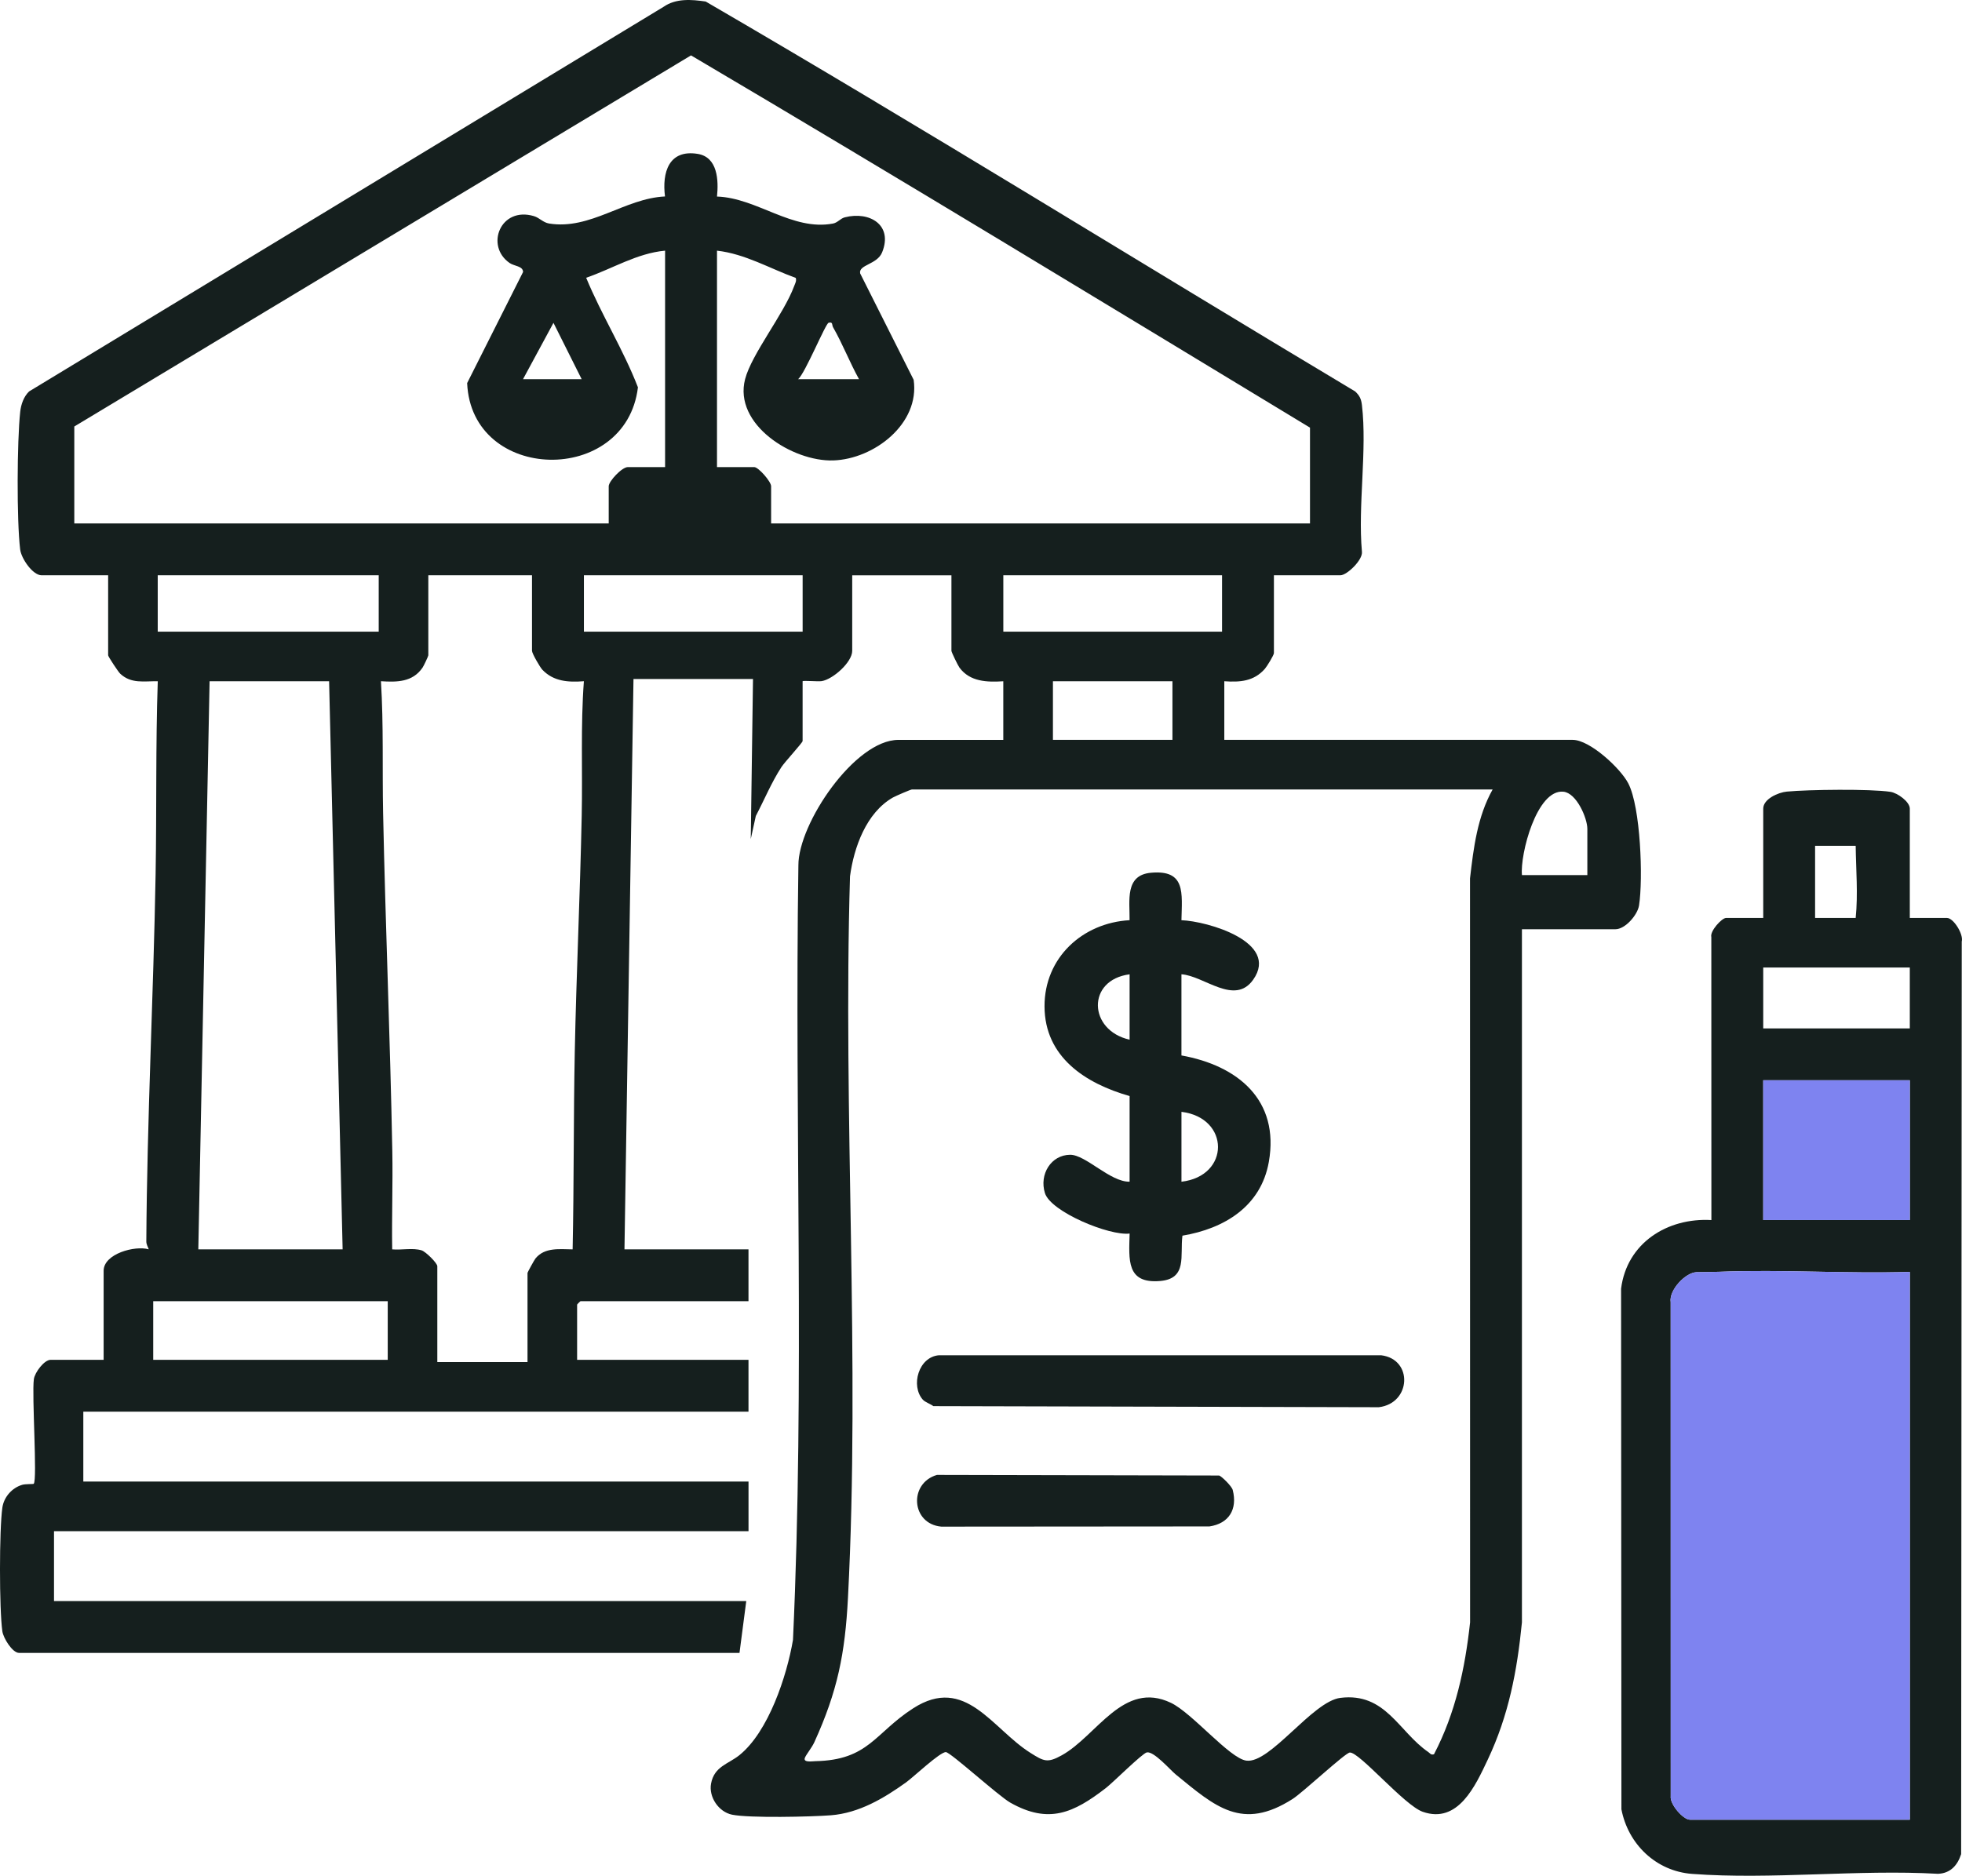
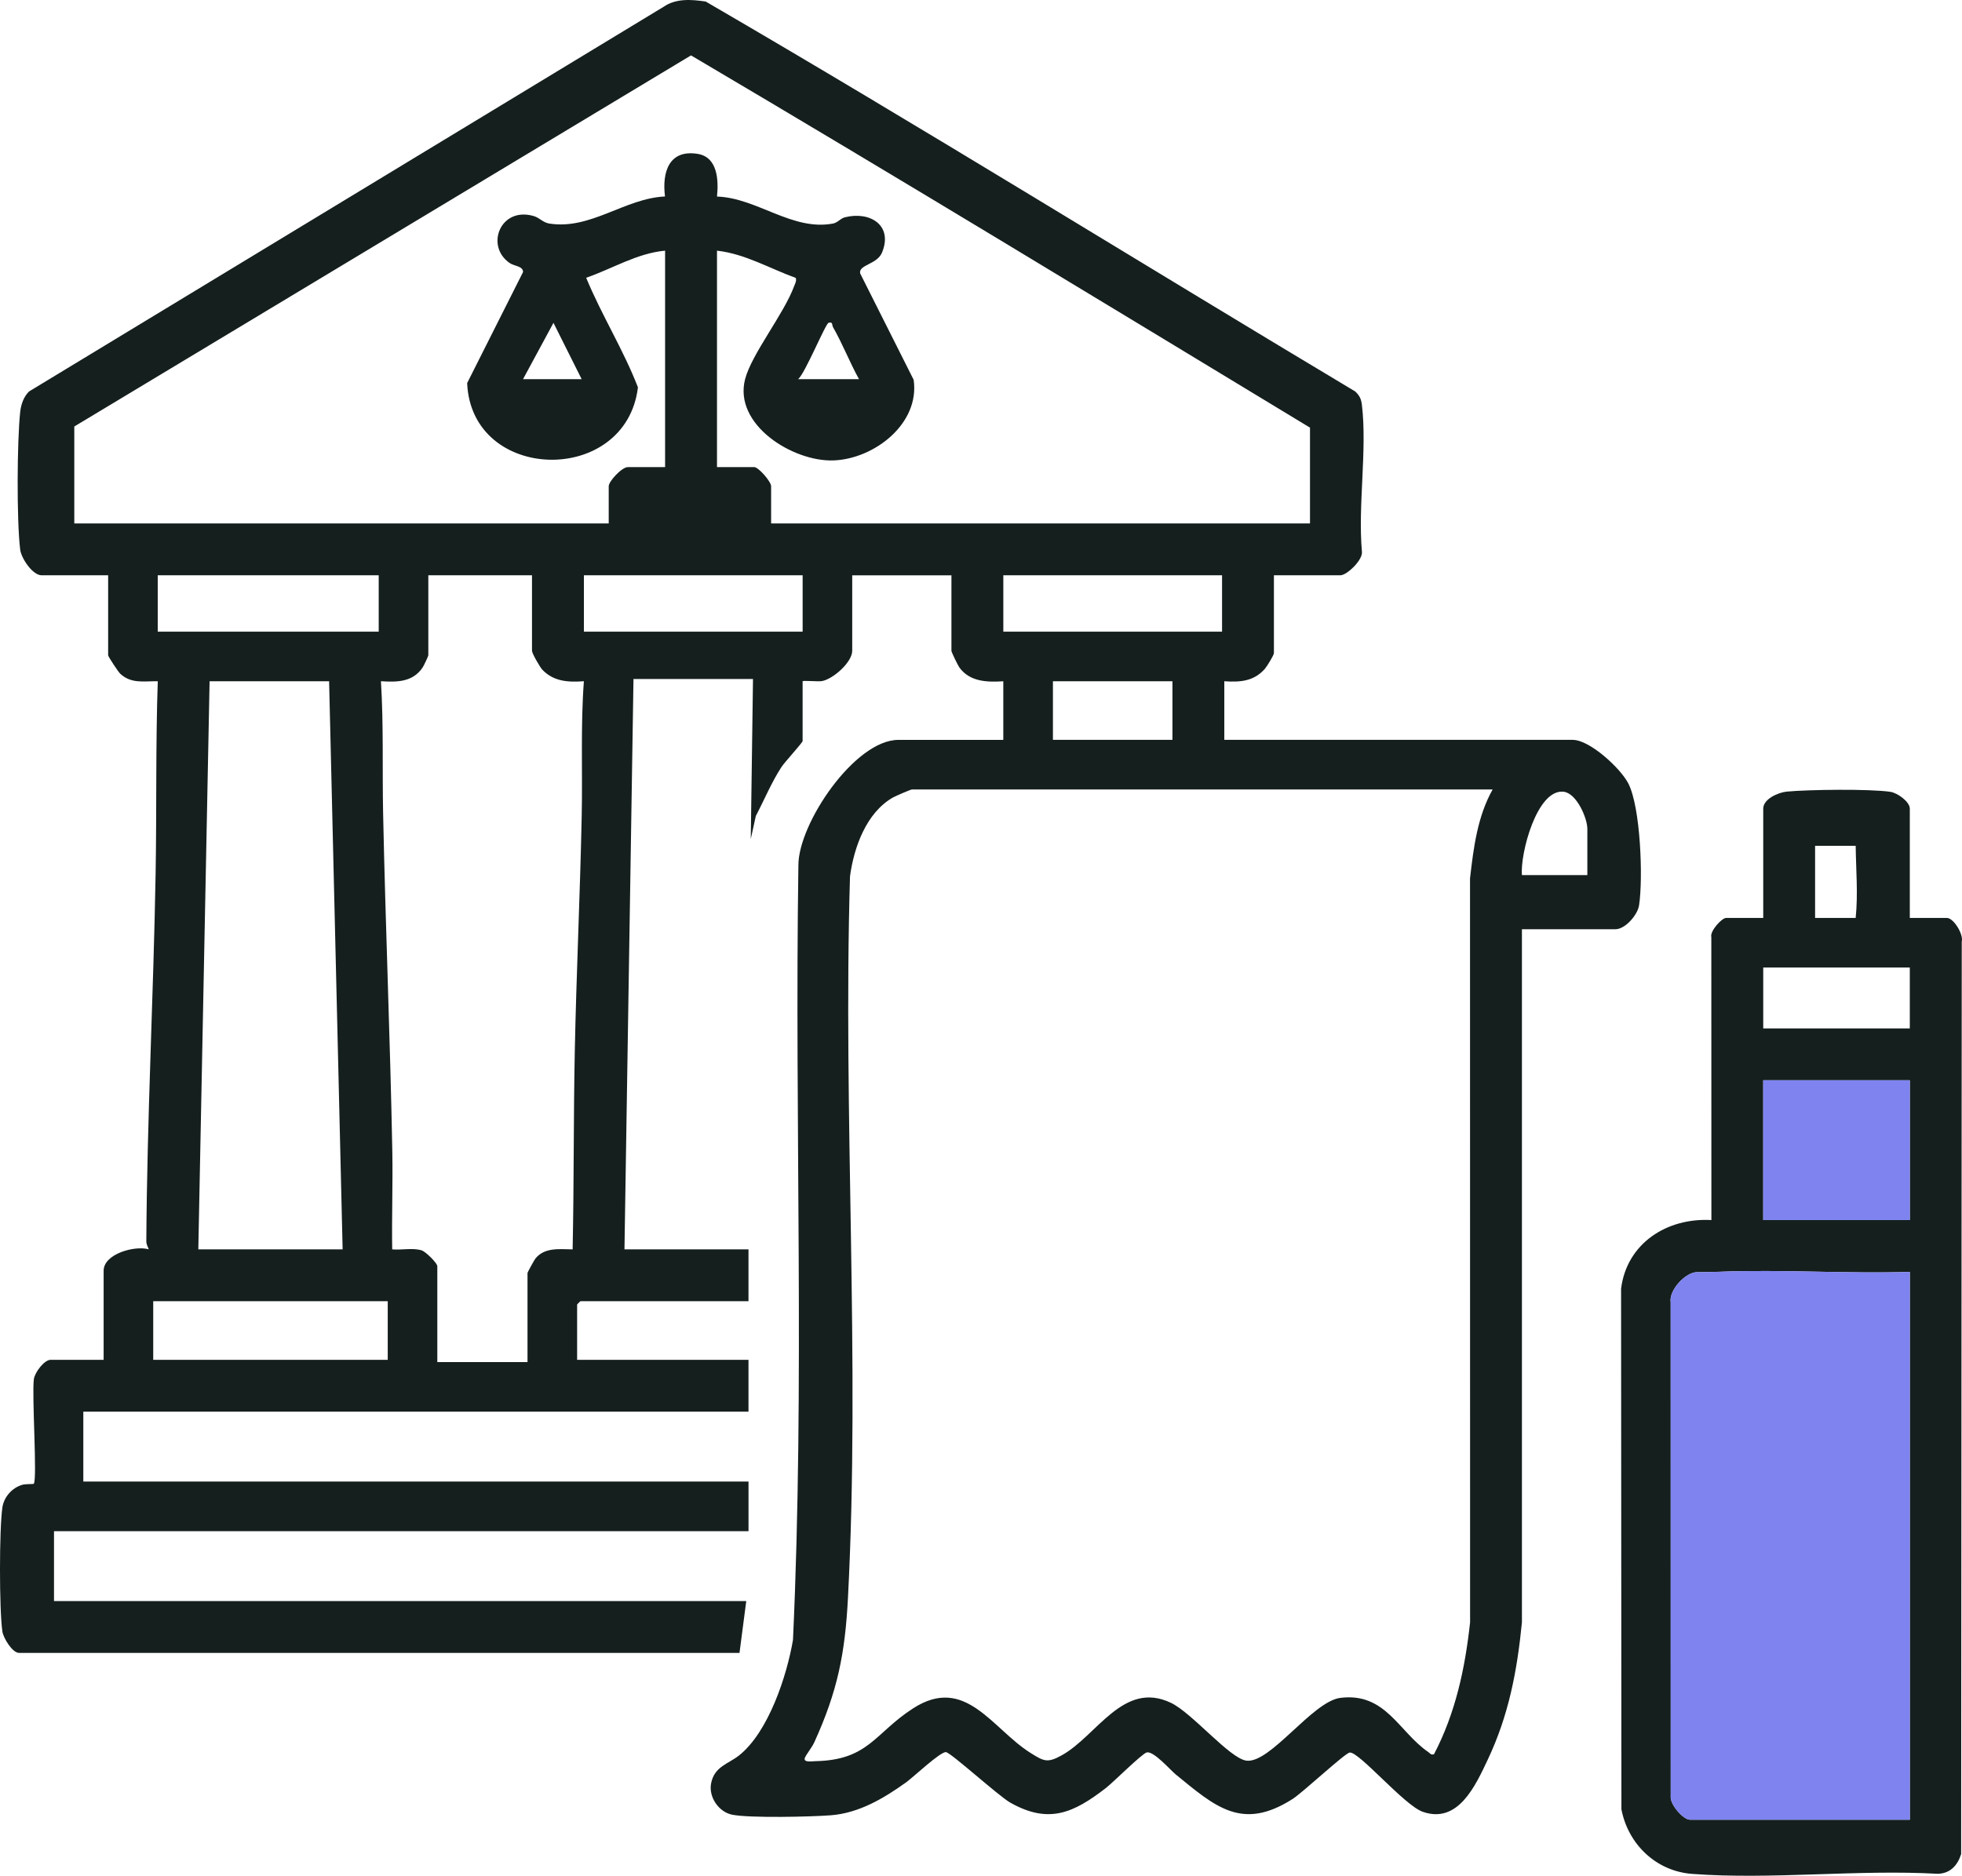
<svg xmlns="http://www.w3.org/2000/svg" viewBox="0 0 870.1 832.05" id="Layer_2">
  <defs>
    <style>
      .cls-1 {
        fill: #151f1e;
      }

      .cls-2 {
        fill: #7e83f0;
      }
    </style>
  </defs>
  <g id="Layer_1-2">
    <g>
      <path d="M564.95,255.19v34.5c0,.94-3.09,5.94-4.01,6.99-4.84,5.54-11.03,6.01-17.99,5.51v26h154.5c7.61,0,21.2,12.6,24.67,19.33,5.46,10.59,6.6,42.26,4.76,54.11-.66,4.28-6.17,10.56-10.44,10.56h-41.5v307.49c-2.13,21.55-5.85,41.18-15.15,60.86-5.45,11.53-13.13,28.66-28.85,23.14-8.17-2.87-28.19-26.67-32.35-26.28-2.1.2-20.78,17.69-25.35,20.6-22.4,14.3-34.23,3.49-51.78-10.84-2.5-2.04-9.73-10.44-12.87-9.82-2.01.4-14.93,13.31-18.18,15.82-14.29,11.03-25.32,16.12-42.39,6.45-5.18-2.93-26.49-22.34-28.55-22.4-2.6-.08-14.35,11.05-17.61,13.4-9.89,7.11-20.93,13.65-33.38,14.62-8.78.68-36.12,1.3-43.81-.26-5.99-1.22-10.43-7.87-9.33-13.8,1.42-7.64,7.61-8.64,12.51-12.56,12.95-10.36,21.11-35.19,23.82-51.18,5.27-114.2.67-229.13,2.4-343.6-.05-18.49,25.02-55.63,44.37-55.63h46.5v-26c-7.17.46-14.78.26-19.44-6.06-.68-.93-3.56-6.85-3.56-7.44v-33.5h-44v33.5c0,5.04-8.55,12.65-13.56,13.44-1.61.25-8.44-.36-8.44.06v26.5c0,.75-7.96,9.35-9.41,11.59-4.46,6.9-7.53,14.41-11.34,21.66l-2.24,10.24.99-70.99h-53l-4,253h55v23h-74.5c-.11,0-1.5,1.39-1.5,1.5v24.5h76v23H36.95v31h295v22H23.95v31h307l-3,23H8.45c-2.94,0-6.98-6.56-7.41-9.59-1.39-9.8-1.39-45.03,0-54.82.67-4.73,4.28-8.83,8.85-10.16,1.42-.41,4.87-.26,5.06-.44,1.68-1.61-.9-39.57.07-46.43.43-3.04,4.63-8.57,7.44-8.57h23.5v-39.5c0-7.54,13.9-11.3,20-9.51-.39-1.18-1.08-2.17-1.07-3.5.31-54.12,3.17-108.78,4.12-162.95.5-28.57-.01-57.04.96-85.55-6.14-.07-11.77,1.22-16.66-3.34-.85-.79-5.35-7.6-5.35-8.15v-35.5h-29.5c-3.95,0-9.04-7.44-9.52-11.48-1.56-12.91-1.39-47.93.02-61.03.35-3.25,1.56-6.77,3.95-9.05L294.28,3.02c5.46-3.81,12.38-3.27,18.68-2.34,96.78,56.29,191.94,115.46,288.04,172.96,1.96,1.86,2.66,3.34,2.98,6.02,2.37,20.02-1.83,44.53,0,65.04.49,3.66-6.66,10.48-9.52,10.48h-29.5ZM580.95,232.19v-42.5c-91.33-55.31-182.55-110.85-274.5-165.12L32.95,189.19v43h237v-16.5c0-2.21,5.84-8.5,8.5-8.5h16.5v-96c-12.55,1.16-23.37,8.03-35,12.02,6.84,16.57,16.51,31.91,22.96,48.6-5.3,43.81-73.84,42.46-75.74-1.88l24.8-49.28c-.05-2.68-3.88-2.54-5.97-3.99-10.97-7.58-4.05-25.22,10.79-20.79,2.45.73,4.04,2.84,6.72,3.28,18.34,2.97,33.49-11.17,51.4-12-1.36-10.66,1.68-20.97,14.5-18.89,8.9,1.44,9.3,11.76,8.56,18.93,17.71.56,33.36,15.39,51.45,11.97,2.08-.39,3.25-2.25,5.24-2.76,11.01-2.82,21.45,3.4,16.54,15.54-2.2,5.45-10.57,5.46-9.74,9.34l23.72,47.19c2.84,19.49-17.56,35.19-35.67,35.77-17.97.57-44.34-15.89-39.07-36.08,2.91-11.16,17.2-28.87,21.75-41.25.43-1.18,1.15-2.29.71-3.63-11.6-4.2-22.41-10.66-34.93-12.09v96h16.5c1.87,0,7.5,6.42,7.5,8.5v16.5h239ZM257.95,168.19l-12.5-24.98-13.5,24.98h26ZM353.95,168.19h27c-4.14-7.47-7.26-15.62-11.51-23.03-.59-1.03.05-2.51-1.98-1.98-1.38.36-10.44,22.51-13.51,25.01ZM167.95,255.19h-98v25h98v-25ZM235.95,255.19h-46v35.5c0,.39-2.04,4.72-2.55,5.45-4.42,6.48-11.35,6.49-18.46,6.04,1.21,19.48.56,38.98.96,58.55,1.04,49.86,3.14,100.11,4.08,149.92.27,14.5-.28,29.05-.05,43.55,4.1.38,9.13-.77,13.06.44,1.75.54,6.95,5.61,6.95,7.05v42.5h40v-39.5c0-.37,3.05-5.87,3.54-6.46,4.09-5.03,10.68-4.08,16.47-4.03.61-29.16.37-58.38.95-87.55.7-34.87,2.37-70.06,3.08-104.92.41-19.89-.52-39.76.96-59.55-6.85.52-13.4.16-18.41-5.09-1.09-1.15-4.6-7.26-4.6-8.4v-33.5ZM355.95,255.19h-97v25h97v-25ZM541.95,255.19h-97v25h97v-25ZM145.95,302.19h-53l-5,252h64l-6-252ZM519.95,302.19h-53v26h53v-26ZM661.95,350.19h-257.5c-.55,0-7.31,2.92-8.44,3.56-11.84,6.74-17.32,22.13-19.05,34.95-3.18,105.91,4.59,214.61-.91,320.1-1.28,24.65-4.59,41.36-14.93,64.06-1.08,2.37-3.57,5.37-4.16,6.84-.9,2.25,3.16,1.56,4.53,1.53,23.83-.46,26.4-12.49,43.53-23.48,23.14-14.85,34.93,9.11,52.02,19.84,5.9,3.71,7.47,4.56,13.85,1.02,15.56-8.64,27.28-33.35,48.39-23.26,9.49,4.54,26,24.63,33.44,25.64,10.59,1.44,29.32-26.31,41.72-27.84,20.05-2.49,25.88,15.08,39,24.05.84.57,1.05,1.37,2.5.97,9.56-18.33,13.78-38.05,16.01-58.5l-.03-330.03c1.57-13.56,3.26-27.39,10.04-39.46ZM703.95,388.19v-20.5c0-4.82-4.79-15.9-10.59-16.5-11.86-1.22-19.31,27.81-18.41,37h29ZM171.95,577.19h-104v26h104v-26Z" class="cls-1" />
      <path d="M846.95,407.19h16.5c2.9,0,7.41,7.27,6.54,10.46l-.27,404.81c-1.6,4.96-4.74,8.52-10.27,8.73-35.5-2.01-73.89,2.67-109.04.04-16.01-1.2-28.38-13.17-31.35-28.65l-.15-230.93c2.54-20.24,20.46-31.56,40.05-30.45l-.03-125.53c-.71-2.65,4.66-8.48,6.52-8.48h16.5v-48.5c0-4.29,6.66-7.19,10.45-7.55,9.51-.91,37.02-1.26,45.99.11,3.12.48,8.56,4.38,8.56,7.44v48.5ZM822.95,375.19h-18v32h18c1.09-10.82.13-21.18,0-32ZM846.95,429.19h-65v27h65v-27ZM846.95,479.19h-65v62h65v-62ZM846.95,564.19c-28.06.89-56.51-1.17-84.54-.05-3.48.14-6.69.1-10.01.18-4.94.12-12.35,7.98-11.49,13.33l.02,219.06c-.48,3.64,5.54,10.48,8.52,10.48h97.5v-243Z" class="cls-1" />
      <path d="M846.95,564.19v243h-97.5c-2.99,0-9.01-6.83-8.52-10.48l-.02-219.06c-.86-5.35,6.55-13.21,11.49-13.33,3.32-.08,6.53-.04,10.01-.18,28.03-1.12,56.48.93,84.54.05Z" class="cls-2" />
      <rect height="62" width="65" y="479.19" x="781.95" class="cls-2" />
-       <path d="M500.95,486.19c-19.57-5.58-37.66-17.26-37.73-39.78-.06-21.59,16.83-37.06,37.72-38.23.1-8.72-2.15-19.97,9.45-21.04,15.56-1.43,13.79,9.01,13.55,21.05,11.53.43,43.57,9.62,31.85,26.34-8.24,11.76-21.89-1.73-31.85-2.35v36c25,4.48,43.61,19.8,38.75,47.25-3.5,19.72-19.74,29.58-38.31,32.69-1.14,8.83,2.3,19.07-9.88,20.11-15.06,1.29-13.85-9.42-13.54-21.05-8.88,1.13-34.96-9.61-37.56-17.94s2.73-16.95,11.18-17c6.93-.04,17.81,12.15,26.37,11.94v-38ZM500.95,432.19c-19.12,2.49-18.38,24.84,0,29v-29ZM523.95,524.19c21.66-2.5,21.55-28.36,0-31v31Z" class="cls-1" />
-       <path d="M409.26,620.88c-5.51-6.22-1.88-19.01,7.17-19.71h196.05c14.29,1.72,13.36,21.32-1,23.05l-197.56-.48c-1.25-.96-3.72-1.8-4.65-2.85Z" class="cls-1" />
-       <path d="M540.66,654.51c1.21.43,5.61,4.76,6.03,6.43,2.17,8.54-1.67,14.88-10.33,16.16l-118.91.09c-13.41-1.21-14.54-19.28-1.94-22.94l125.15.27Z" class="cls-1" />
    </g>
  </g>
</svg>